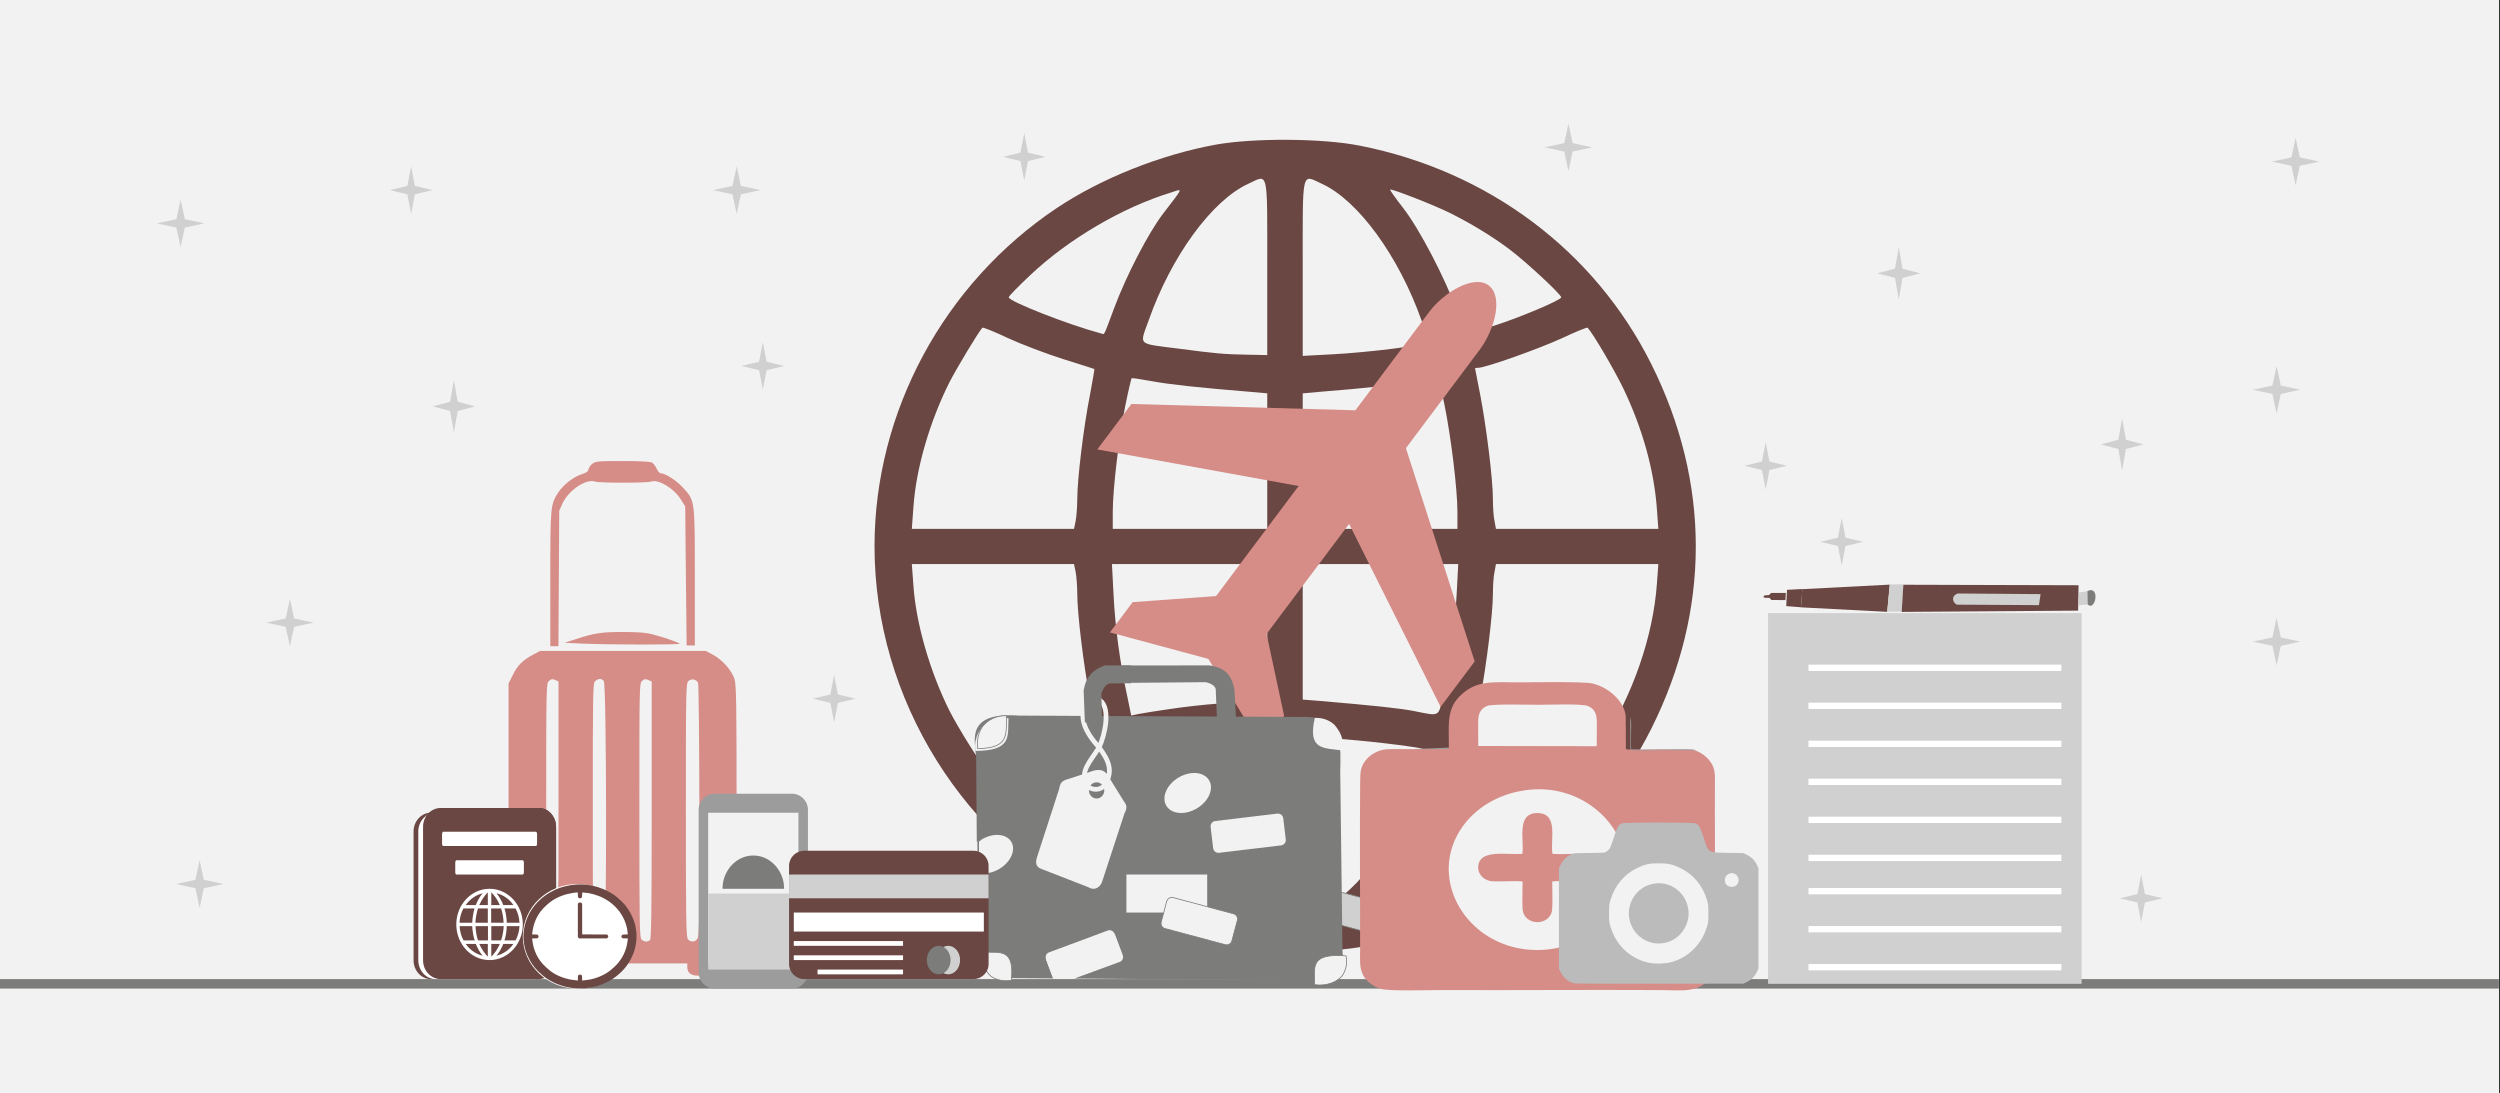
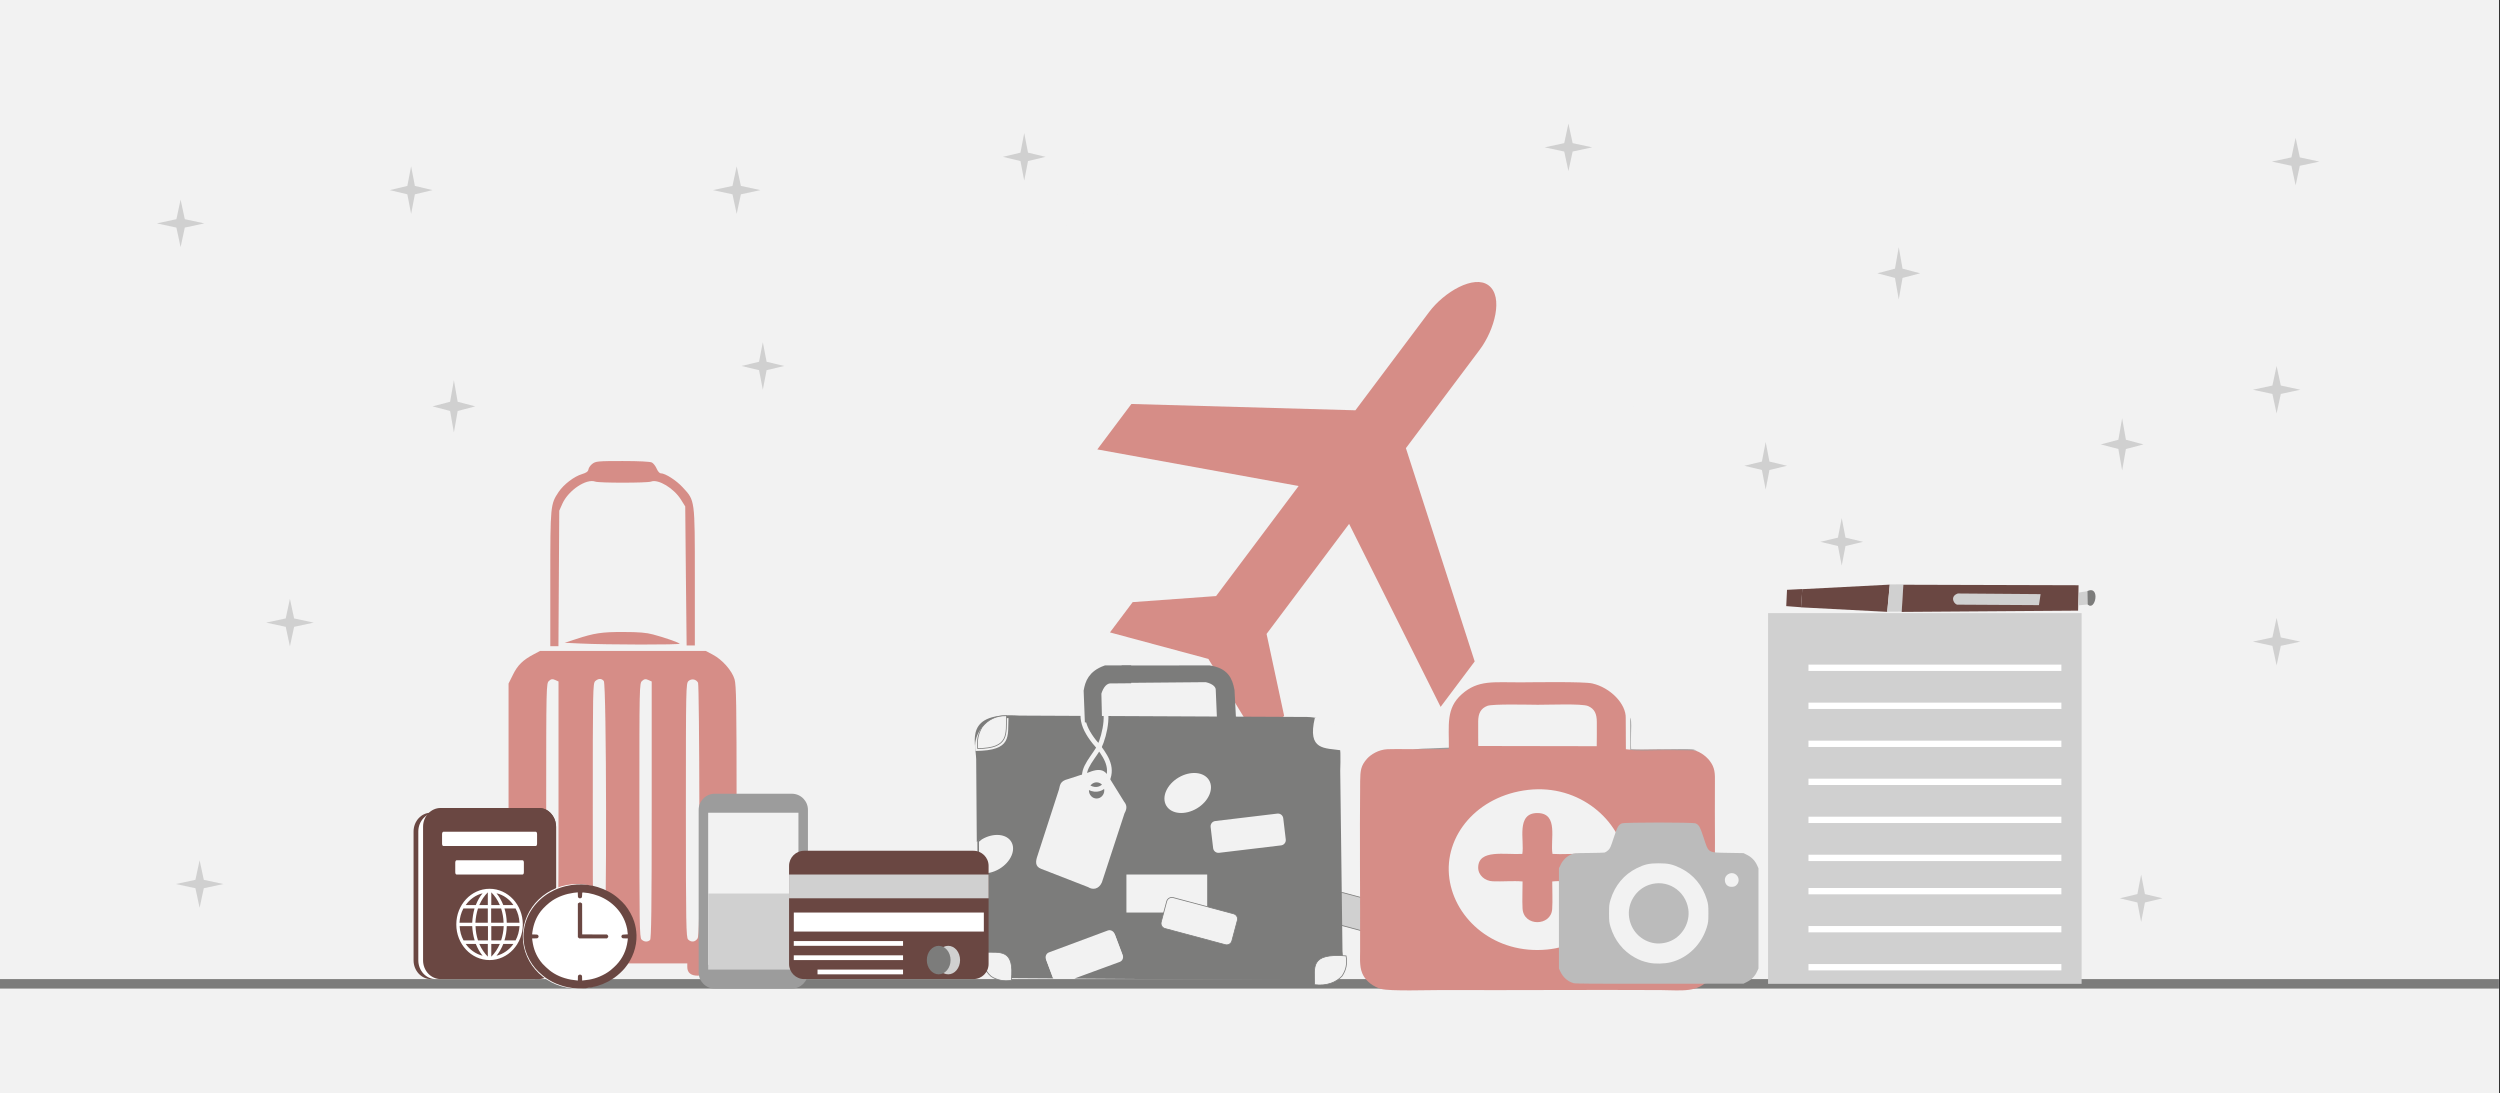
<svg xmlns="http://www.w3.org/2000/svg" width="526" height="230" overflow="hidden">
  <rect width="100%" height="100%" fill="#333333" stroke="none" />
  <defs>
    <clipPath id="clip0">
      <path d="M0 0 526 0 526 230 0 230Z" fill-rule="evenodd" clip-rule="evenodd" />
    </clipPath>
  </defs>
  <g clip-path="url(#clip0)">
    <rect x="0" y="0" width="525.239" height="230" fill="#FFFFFF" transform="scale(1.001 1)" />
    <rect x="0" y="0" width="525.239" height="230" fill="#F2F2F2" transform="scale(1.001 1)" />
    <path d="M0 0 525.239 0" stroke="#7C7C7B" stroke-width="1.997" stroke-miterlimit="8" fill="none" fill-rule="evenodd" transform="matrix(1.001 0 -0 1 0 207)" />
    <path d="M0 81.5C-2.02135e-14 36.489 35.542 0 79.385 0 123.228-2.07521e-14 158.77 36.489 158.77 81.5 158.77 126.511 123.228 163 79.385 163 35.542 163-3.03203e-14 126.511 0 81.5Z" fill="#F2F2F2" fill-rule="evenodd" transform="matrix(1.001 0 -0 1 190 33)" />
-     <path d="M78.582 171.449C64.988 169.501 57.658 167.382 47.687 162.468 18.879 148.361 0 118.112 0 85.958 0 57.658 14.574 30.63 38.354 14.743 47.687 8.515 60.13 3.559 71.679 1.44 79.605 0 94.222 0.085 102.021 1.652 129.039 6.99 151.369 23.767 163.259 47.575 175.745 72.57 175.745 99.387 163.259 124.34 151.455 147.979 129.082 164.883 102.532 170.178 97.376 171.195 82.375 172 78.582 171.449ZM82.546 144.675 82.546 126.035 76.239 126.373C70.358 126.712 58.937 128.026 56.891 128.661 56.082 128.873 56.124 129.381 57.616 133.533 62.346 147.005 70.954 158.782 78.582 162.299 82.844 164.247 82.546 165.603 82.546 144.675ZM94.009 162.299C101.637 158.782 110.203 147.005 114.976 133.533 116.425 129.381 116.51 128.873 115.7 128.661 113.612 128.026 102.191 126.712 96.311 126.373L90.003 126.035 90.003 144.675C90.003 165.603 89.705 164.247 94.009 162.299ZM64.051 160.519C58.383 153.487 53.354 144.421 50.115 135.397L48.368 130.568 45.087 131.5C37.8 133.66 28.211 137.558 28.211 138.405 28.211 139.379 37.8 147.683 42.53 150.818 47.942 154.419 55.57 158.232 60.982 160.053 64.818 161.324 64.69 161.324 64.051 160.519ZM113.357 159.375C123.584 155.436 132.491 149.971 139.821 143.065 142.335 140.735 144.338 138.617 144.338 138.405 144.338 137.558 134.068 133.491 124.82 130.695 124.479 130.61 123.499 132.601 122.476 135.397 120.09 142.048 115.061 151.835 111.993 155.859 108.072 161.028 107.987 161.155 108.328 161.155 108.541 161.155 110.8 160.35 113.357 159.375ZM28.297 129.72C31.024 128.407 36.18 126.458 39.675 125.357 43.212 124.298 46.11 123.366 46.195 123.323 46.28 123.281 45.811 120.739 45.257 117.731 43.936 111.037 42.615 100.023 42.615 95.956 42.615 94.346 42.445 92.228 42.274 91.338L41.933 89.686 24.887 89.686 7.841 89.686 8.182 94.303C8.736 102.226 11.677 112.393 15.768 120.57 17.515 124.043 22.501 132.05 22.97 132.05 23.14 132.05 25.526 130.991 28.297 129.72ZM152.733 127.687C159.466 117.011 163.643 104.937 164.452 93.795L164.751 89.686 147.704 89.686 130.616 89.686 130.317 91.338C130.104 92.228 129.977 94.346 129.977 95.956 129.977 100.023 128.613 111.037 127.334 117.731 126.738 120.739 126.312 123.238 126.397 123.281 126.439 123.323 128.315 123.874 130.488 124.552 135.772 126.162 143.486 129.127 146.469 130.695 147.79 131.415 149.111 132.008 149.409 132.008 149.707 132.008 151.199 130.059 152.733 127.687ZM62.303 120.146C65.116 119.722 69.292 119.256 71.636 119.087 73.98 118.917 77.389 118.621 79.222 118.494L82.546 118.197 82.546 103.92 82.546 89.686 66.224 89.686 49.903 89.686 50.243 96.168C50.584 103.031 51.607 110.529 53.099 117.392L53.951 121.544 55.613 121.205C56.508 121.036 59.533 120.527 62.303 120.146ZM119.493 117.35C120.985 110.529 121.965 103.031 122.348 96.168L122.689 89.686 106.325 89.686 90.003 89.686 90.003 103.92 90.003 118.197 93.327 118.451C104.748 119.426 110.416 120.019 113.442 120.612 118.897 121.713 118.513 121.925 119.493 117.35ZM42.274 80.62C42.445 79.688 42.615 77.612 42.615 75.96 42.615 71.893 43.936 60.878 45.257 54.227 45.811 51.176 46.28 48.677 46.195 48.635 46.11 48.592 43.212 47.66 39.675 46.559 36.18 45.457 30.939 43.466 28.084 42.153 25.228 40.797 22.799 39.823 22.671 39.95 21.819 40.882 17.344 48.338 15.768 51.388 11.634 59.607 8.736 69.52 8.182 77.612L7.841 82.272 24.887 82.272 41.933 82.272 42.274 80.62ZM82.546 67.995 82.546 53.761 79.222 53.464C67.844 52.532 62.09 51.897 58.383 51.219 56.082 50.795 54.121 50.498 54.036 50.583 53.951 50.71 53.354 53.167 52.758 56.133 51.394 62.784 50.073 73.926 50.073 78.671L50.073 82.272 66.309 82.272 82.546 82.272 82.546 67.995ZM122.519 78.671C122.519 73.926 121.155 62.784 119.791 56.133 119.195 53.167 118.641 50.71 118.556 50.626 118.47 50.541 116.297 50.837 113.74 51.261 109.564 51.981 103.811 52.617 93.327 53.464L90.003 53.761 90.003 67.995 90.003 82.272 106.282 82.272 122.519 82.272 122.519 78.671ZM164.452 78.163C163.856 69.901 161.469 61.301 157.421 52.786 155.588 48.973 151.071 41.221 149.878 39.95 149.793 39.823 147.364 40.797 144.508 42.153 139.608 44.398 128.442 48.38 126.908 48.38 126.567 48.38 126.226 48.423 126.226 48.507 126.226 48.592 126.738 51.134 127.334 54.184 128.613 60.878 129.977 71.893 129.977 75.96 129.977 77.612 130.104 79.688 130.317 80.62L130.616 82.272 147.704 82.272 164.751 82.272 164.452 78.163ZM82.546 27.198C82.546 6.355 82.844 7.668 78.582 9.659 70.954 13.133 62.346 24.91 57.616 38.425 55.698 43.805 55.059 43.212 63.923 44.356 71.679 45.372 73.341 45.542 78.412 45.627L82.546 45.711 82.546 27.198ZM108.712 44.398C117.533 43.169 116.894 43.805 114.976 38.425 110.203 24.91 101.637 13.133 94.009 9.659 89.705 7.668 90.003 6.355 90.003 27.283L90.003 45.881 96.311 45.542C99.805 45.372 105.388 44.822 108.712 44.398ZM50.329 35.925C52.928 28.935 57.573 19.996 60.642 15.971 65.073 10.168 64.903 10.676 62.261 11.523 52.076 14.658 40.825 21.267 32.771 28.85 30.257 31.223 28.211 33.298 28.211 33.553 28.211 34.4 40.698 39.314 47.687 41.178 48.368 41.39 48.113 41.898 50.329 35.925ZM129.977 39.611C135.261 37.959 144.338 34.146 144.338 33.553 144.338 32.96 136.88 26.012 133.428 23.428 129.891 20.759 125.331 18.005 120.942 15.802 117.618 14.15 108.626 10.633 108.371 10.888 108.285 10.972 109.521 12.709 111.098 14.743 114.507 19.106 120.005 29.655 122.476 36.561 123.499 39.314 124.479 41.348 124.82 41.221 125.161 41.136 127.462 40.416 129.977 39.611Z" fill="#6A4742" fill-rule="evenodd" transform="matrix(1.001 0 -0 1 184 29)" />
    <path d="M90.284 77.007 90.284 65.058 51.781 37.84 51.781 11.949C51.781 6.771 49.125 0 45.142 0 41.292 0 38.504 6.771 38.504 11.949L38.504 37.84 0 65.058 0 77.007 38.504 57.755 38.504 86.699 25.226 98.25 25.226 106.216 45.142 98.25 65.058 106.216 65.058 98.25 51.781 86.699 51.781 57.755 90.284 77.007Z" fill="#D68D87" fill-rule="evenodd" transform="matrix(0.8 0.6 -0.6 0.8 277.081 32.951)" />
    <path d="M9.816 1.962C9.128 1.962 8.571 2.536 8.571 3.244 8.571 3.953 9.128 4.527 9.816 4.527 10.504 4.527 11.061 3.953 11.061 3.244 11.061 2.536 10.504 1.962 9.816 1.962ZM9.983 0.005C11.136-0.068 11.546 0.66 11.964 1.38L14.282 5.034C14.713 5.544 14.802 6.085 14.349 6.861L10.671 17.832C10.158 18.944 9.177 19.043 8.434 18.571L0.819 15.678C-0.207 15.297-0.095 14.482 0.224 13.591L3.709 3.093C3.887 2.545 3.783 1.76 5.173 1.448L8.553 0.375C9.131 0.143 9.598 0.029 9.983 0.005Z" fill="#D0D0D0" fill-rule="evenodd" transform="matrix(0.967 0.259 -0.258 0.966 195.651 180.792)" />
    <path d="M0 1.122C-2.44661e-16 0.503 0.503 0 1.122 0L14.251 0C14.871 0 15.374 0.503 15.374 1.122L15.374 5.612C15.374 6.232 14.871 6.734 14.251 6.734L1.122 6.734C0.503 6.734 0 6.232 0 5.612Z" stroke="#7C7C7B" stroke-width="0.166" stroke-miterlimit="8" fill="#D0D0D0" fill-rule="evenodd" transform="matrix(0.967 0.259 -0.258 0.966 281.602 187.558)" />
    <path d="M85.631 34.116C92.114 38.224 88.251 43.536 85.843 47.384L66.845 80.288C64.479 85.988 60.042 83.76 57.617 81.883L15.456 56.361 25.448 58.241C26.04 58.352 26.608 57.948 26.716 57.338L27.499 52.921C27.607 52.311 27.215 51.726 26.623 51.615L13.639 49.171C13.047 49.06 12.479 49.464 12.371 50.074L11.664 54.065 3.674 49.229C-2.486 44.801 0.751 42.239 1.69 39.681L9.156 26.901 9.691 27.474C10.638 28.158 11.946 28.581 13.391 28.581 16.281 28.581 18.624 26.889 18.624 24.802 18.624 22.715 16.281 21.023 13.391 21.023L12.516 21.151 21.31 6.099C23.137 2.719 24.211-3.763 33.776 2.873L85.631 34.116Z" fill="#7C7C7B" fill-rule="evenodd" transform="matrix(0.86 -0.512 0.511 0.859 183.945 165.387)" />
    <path d="M0 1.122C-2.44642e-16 0.502 0.502 0 1.122 0L14.25 0C14.87 0 15.373 0.502 15.373 1.122L15.373 5.611C15.373 6.231 14.87 6.734 14.25 6.734L1.122 6.734C0.502 6.734 0 6.231 0 5.611Z" fill="#F2F2F2" fill-rule="evenodd" transform="matrix(0.994 -0.119 0.118 0.993 254.582 172.878)" />
    <path d="M0 3.779C-1.3323e-15 1.692 2.343 0 5.232 0 8.122 -9.62249e-16 10.465 1.692 10.465 3.779 10.465 5.866 8.122 7.558 5.232 7.558 2.343 7.558-1.99845e-15 5.866 0 3.779Z" fill="#F2F2F2" fill-rule="evenodd" transform="matrix(0.86 -0.512 0.511 0.859 243.462 166.278)" />
    <rect x="0" y="0" width="16.975" height="8" fill="#F2F2F2" transform="matrix(1.001 0 -0 1 237 184)" />
    <path d="M0 1.122C-2.44661e-16 0.503 0.503 0 1.122 0L14.251 0C14.871 0 15.374 0.503 15.374 1.122L15.374 5.612C15.374 6.232 14.871 6.734 14.251 6.734L1.122 6.734C0.503 6.734 0 6.232 0 5.612Z" stroke="#7C7C7B" stroke-width="0.166" stroke-miterlimit="8" fill="#F2F2F2" fill-rule="evenodd" transform="matrix(0.967 0.259 -0.258 0.966 245.764 188.567)" />
    <path d="M2.526 0.74C0 4.128 1.858 7.546 4.74 10.761 2.793 13.895 0.634 15.73 2.147 18.884 3.683 20 5.04 19.615 5.797 18.844 7.988 15.73 6.575 13.205 4.74 10.761 6.064 7.951 7.132 2.505 4.984 0.892 4.117 0 3.026 0.112 2.526 0.74Z" stroke="#F2F2F2" stroke-width="0.999" stroke-miterlimit="8" fill="none" fill-rule="evenodd" transform="matrix(1.001 0 -0 1 226.5 146.5)" />
    <path d="M12.713 2.603C11.822 2.603 11.101 3.365 11.101 4.305 11.101 5.246 11.822 6.008 12.713 6.008 13.603 6.008 14.325 5.246 14.325 4.305 14.325 3.365 13.603 2.603 12.713 2.603ZM12.928 0.007C14.422-0.09 14.953 0.876 15.494 1.831L18.497 6.681C19.055 7.358 19.17 8.075 18.583 9.106L13.82 23.665C13.156 25.14 11.886 25.272 10.923 24.645L1.06 20.806C-0.268 20.301-0.124 19.22 0.29 18.038L4.803 4.104C5.034 3.377 4.9 2.336 6.699 1.922L11.077 0.497C11.825 0.189 12.431 0.039 12.928 0.007Z" fill="#F2F2F2" fill-rule="evenodd" transform="matrix(1.001 0 -0 1 218 162)" />
    <path d="M7.703 0.618C0 0 1.111 2.99 1.079 6.686 3.661 7 5.64 6.186 6.835 4.882 7.734 3.608 7.988 2.176 7.703 0.618Z" stroke="#7C7C7B" stroke-width="0.166" stroke-miterlimit="8" fill="#F2F2F2" fill-rule="evenodd" transform="matrix(1.001 0 -0 1 275.5 200.5)" />
    <path d="M6.27 6.767C6.99 0 4.005 0.931 0.35 0.847 0 3.128 0.778 4.868 2.051 5.948 3.305 6.749 4.715 7 6.27 6.767Z" stroke="#7C7C7B" stroke-width="0.166" stroke-miterlimit="8" fill="#F2F2F2" fill-rule="evenodd" transform="matrix(1.001 0 -0 1 206.5 199.5)" />
    <path d="M0.235 7C7.988 6.939 6.994 3.926 7.176 0.091 4.577 0 2.545 1.025 1.283 2.486 0.321 3.886 0 5.397 0.235 7Z" fill="#F2F2F2" fill-rule="evenodd" transform="matrix(1.001 0 -0 1 205 151)" />
    <path d="M0.206 7C6.99 6.939 6.12 3.926 6.279 0.091 4.005 0 2.227 1.025 1.123 2.486 0.281 3.886 0 5.397 0.206 7Z" stroke="#7C7C7B" stroke-width="0.166" stroke-miterlimit="8" fill="#F2F2F2" fill-rule="evenodd" transform="matrix(1.001 0 -0 1 205.5 150.5)" />
    <path d="M1.642 0.039C0 7 3.722 6.325 7.337 6.892 7.988 4.572 6.822 2.731 5.714 1.449 4.577 0.441 3.207 0 1.642 0.039Z" fill="#F2F2F2" fill-rule="evenodd" transform="matrix(1.001 0 -0 1 275 151)" />
    <path d="M14.286 6.09522e-05C14.887-6.09522e-05 15.375 0.513 15.375 1.145L15.375 5.725C15.375 6.357 14.887 6.87 14.286 6.87L4.13 6.87 0 5.283 0 1.145C0 0.513 0.488 0 1.089 6.09522e-05L14.286 6.09522e-05Z" fill="#F2F2F2" fill-rule="evenodd" transform="matrix(0.938 -0.349 0.349 0.937 219.675 200.765)" />
    <path d="M7.935 1.107C8.882 1.791 9.467 2.735 9.467 3.779 9.467 5.866 7.125 7.558 4.235 7.558 2.79 7.558 1.482 7.135 0.535 6.451L0 5.878 3.36 0.128 4.235 0C5.68 0 6.988 0.423 7.935 1.107Z" stroke="#7C7C7B" stroke-width="0.333" stroke-miterlimit="8" fill="#F2F2F2" fill-rule="evenodd" transform="matrix(0.86 -0.512 0.511 0.859 202.848 178.632)" />
    <path d="M17.407 0C20.548 0.499 21.301 2.037 21.727 4.319L21.968 8.971 19.978 9 19.775 4.182C19.794 3.114 18.953 2.008 16.799 1.528L0 1.678 0 0.016Z" stroke="#7C7C7B" stroke-width="1.997" stroke-miterlimit="8" fill="#7C7C7B" fill-rule="evenodd" transform="matrix(1.001 0 -0 1 237 141)" />
    <path d="M7.988 0 7.988 1.766 4.886 1.793C3.222 1.689 2.228 3.093 1.726 4.799L1.852 10 0.22 10 0 4.383C0.293 2.729 0.858 1.023 3.641 0.004Z" stroke="#7C7C7B" stroke-width="1.997" stroke-miterlimit="8" fill="#7C7C7B" fill-rule="evenodd" transform="matrix(1.001 0 -0 1 229 141)" />
    <rect x="0" y="0" width="38.944" height="60" fill="#F2F2F2" transform="matrix(1.001 0 -0 1 112 141)" />
    <path d="M6.615 107.711C6.339 107.384 6.114 106.749 6.132 106.284 6.149 105.563 5.942 105.322 4.629 104.6 2.815 103.569 1.744 102.383 0.743 100.252L0 98.688 0 72.753 0 46.817 0.95 44.91C1.934 42.916 3.023 41.868 5.32 40.647L6.615 39.96 24.043 39.96 41.453 39.96 42.922 40.733C44.925 41.782 46.946 44.085 47.499 45.907 47.861 47.161 47.931 50.977 47.931 72.942 47.931 97.846 47.913 98.55 47.361 100.063 46.652 101.902 44.804 103.93 42.991 104.789 41.816 105.356 41.712 105.494 41.833 106.284 42.006 107.539 41.246 108.278 39.726 108.278 38.327 108.278 37.567 107.642 37.567 106.474L37.567 105.7 24.043 105.7 10.502 105.7 10.502 106.422C10.502 108.089 7.79 109 6.615 107.711ZM10.156 100.767C10.432 100.51 10.502 94.047 10.502 73.406L10.502 46.388 9.793 46.061C9.189 45.803 8.964 45.838 8.498 46.267 7.928 46.766 7.911 47.127 7.911 73.492 7.911 97.399 7.963 100.269 8.377 100.664 8.912 101.197 9.69 101.249 10.156 100.767ZM20.105 100.475C20.675 99.547 20.606 46.972 20.019 46.285 19.535 45.7 18.896 45.718 18.222 46.302 17.721 46.766 17.704 47.986 17.704 73.492 17.704 97.399 17.756 100.269 18.153 100.664 18.792 101.3 19.639 101.232 20.105 100.475ZM29.743 100.767C30.002 100.51 30.088 94.047 30.088 73.406L30.088 46.388 29.363 46.061C28.776 45.803 28.551 45.838 28.067 46.267 27.497 46.766 27.497 47.127 27.497 73.492 27.497 97.399 27.532 100.269 27.947 100.664 28.482 101.197 29.259 101.249 29.743 100.767ZM39.709 100.475C40.072 99.925 40.123 96.127 40.106 73.475 40.089 58.986 39.968 46.903 39.83 46.646 39.433 45.889 38.465 45.718 37.826 46.285 37.291 46.766 37.273 47.471 37.273 73.492 37.273 97.399 37.325 100.269 37.74 100.664 38.379 101.3 39.208 101.232 39.709 100.475ZM8.774 24.835C8.774 9.315 8.809 9.092 10.519 6.514 11.59 4.915 13.818 3.214 15.493 2.733 16.357 2.475 16.72 2.2 16.789 1.77 16.84 1.427 17.203 0.894 17.618 0.584 18.309 0.052 18.775 0 23.957 0 27.411 0 29.76 0.12 30.123 0.309 30.451 0.481 30.9 1.066 31.125 1.598 31.349 2.131 31.729 2.578 31.971 2.578 32.938 2.578 35.253 4.056 36.635 5.569 39.191 8.353 39.156 7.992 39.156 24.491L39.156 38.808 38.293 38.808 37.429 38.808 37.273 24.182 37.135 9.556 36.255 8.147C34.752 5.723 31.453 3.73 29.933 4.331 29.138 4.623 19.051 4.64 18.222 4.331 16.357 3.644 12.609 6.136 11.331 8.937L10.657 10.45 10.571 24.698 10.484 38.963 9.638 38.963 8.774 38.963 8.774 24.835ZM15.113 38.396 11.797 38.241 14.111 37.485C18.015 36.196 19.621 35.955 24.181 35.972 27.377 35.972 28.983 36.11 30.365 36.488 32.766 37.124 35.615 38.121 35.978 38.43 36.255 38.688 20.658 38.671 15.113 38.396Z" fill="#D68D87" fill-rule="evenodd" transform="matrix(1.001 0 -0 1 107 97)" />
    <path d="M-3.624 0-24.335 0C-26.329 0-27.959-1.778-27.959-3.952L-27.959-31.048C-27.959-33.222-26.329-35-24.335-35L-3.624-35C-1.631-35 0-33.222 0-31.048L0-3.952C0-1.778-1.631 0-3.624 0Z" fill="#6A4742" fill-rule="evenodd" transform="matrix(1.001 8.75495e-08 8.74228e-08 -1 115 171)" />
    <path d="M-3.624 0-24.335 0C-26.329 0-27.959-1.778-27.959-3.952L-27.959-31.048C-27.959-33.222-26.329-35-24.335-35L-3.624-35C-1.631-35 0-33.222 0-31.048L0-3.952C0-1.778-1.631 0-3.624 0Z" fill="#FFFFFF" fill-rule="evenodd" transform="matrix(1.001 8.75495e-08 8.74228e-08 -1 116 171)" />
    <path d="M-3.693 0-24.267 0C-26.298 0-27.959-1.772-27.959-3.937L-27.959-32.062C-27.959-34.228-26.298-36-24.267-36L-3.693-36C-1.662-36 0-34.228 0-32.062L0-3.937C0-1.772-1.662 0-3.693 0Z" fill="#6A4742" fill-rule="evenodd" transform="matrix(1.001 8.75495e-08 8.74228e-08 -1 117 170)" />
    <path d="M-9.877-3.424-12.004-3.424C-11.184-2.25-9.907-1.304-8.449-0.946-9.026-1.631-9.512-2.478-9.877-3.424M-10.637-7.141-13.311-7.141C-13.25-6.065-12.977-5.054-12.491-4.141L-10.151-4.141C-10.424-5.087-10.576-6.098-10.637-7.141M-10.12-10.859-12.46-10.859C-12.947-9.978-13.22-8.967-13.281-7.859L-10.637-7.859C-10.576-8.935-10.424-9.913-10.12-10.859M-9.877-11.609C-9.512-12.522-9.026-13.402-8.449-14.087-9.907-13.728-11.184-12.783-12.004-11.609L-9.877-11.609ZM-9.148-11.609-7.355-11.609-7.355-14.283C-8.054-13.565-8.692-12.652-9.148-11.609M-9.938-7.859-7.324-7.859-7.324-10.859-9.421-10.859C-9.725-9.913-9.907-8.935-9.938-7.859M-9.421-4.141-7.355-4.141-7.355-7.141-9.968-7.141C-9.907-6.098-9.725-5.087-9.421-4.141M-9.148-3.424C-8.692-2.38-8.084-1.467-7.355-0.75L-7.355-3.424-9.148-3.424ZM-4.832-3.424-6.625-3.424-6.625-0.75C-5.926-1.435-5.288-2.348-4.832-3.424M-4.042-7.141-6.656-7.141-6.656-4.141-4.559-4.141C-4.255-5.087-4.072-6.098-4.042-7.141M-4.559-10.859-6.625-10.859-6.625-7.859-4.012-7.859C-4.072-8.935-4.255-9.913-4.559-10.859M-4.832-11.609C-5.288-12.652-5.896-13.565-6.625-14.283L-6.625-11.609-4.832-11.609-4.832-11.609ZM-4.103-11.609-1.975-11.609C-2.796-12.783-4.072-13.728-5.531-14.087-4.954-13.37-4.467-12.522-4.103-11.609M-3.373-7.859-0.699-7.859C-0.76-8.935-1.033-9.946-1.52-10.859L-3.86-10.859C-3.556-9.913-3.404-8.935-3.373-7.859M-3.86-4.141-1.52-4.141C-1.033-5.022-0.76-6.033-0.699-7.141L-3.373-7.141C-3.404-6.098-3.556-5.087-3.86-4.141M-1.975-3.424-4.103-3.424C-4.467-2.511-4.954-1.63-5.531-0.946-4.072-1.272-2.796-2.217-1.975-3.424M0-7.5C0-3.359-3.13 0-6.99 0-10.85 0-13.98-3.359-13.98-7.5-13.98-11.641-10.85-15-6.99-15-3.13-15 0-11.641 0-7.5" fill="#FFFFFF" fill-rule="evenodd" transform="matrix(1.001 8.75495e-08 8.74228e-08 -1 110 187)" />
    <path d="M-19.694 0-0.277 0C-0.111 0 0-0.2 0-0.5L0-2.5C0-2.8-0.111-3-0.277-3L-19.694-3C-19.86-3-19.971-2.8-19.971-2.5L-19.971-0.5C-19.971-0.25-19.86 0-19.694 0ZM-16.92-6-3.051-6C-2.885-6-2.774-6.2-2.774-6.5L-2.774-8.5C-2.774-8.8-2.885-9-3.051-9L-16.92-9C-17.087-9-17.197-8.8-17.197-8.5L-17.197-6.5C-17.198-6.25-17.087-6-16.92-6Z" fill="#FFFFFF" fill-rule="evenodd" transform="matrix(1.001 8.75495e-08 8.74228e-08 -1 113 175)" />
    <path d="M-3.495 0C-1.697 0-0.2-1.578-0.025-3.614 0-3.729 0-3.873 0-4.016L0-32.701C0-34.078-0.599-35.254-1.498-36L-1.498-4.016C-1.498-1.807-3.07 0-4.993 0L-3.495 0Z" fill="#6A4742" fill-rule="evenodd" transform="matrix(1.001 8.75495e-08 8.74228e-08 -1 117 170)" />
    <path d="M0 11C-2.92397e-15 4.925 5.141 0 11.483 0 17.825-2.80088e-15 22.967 4.925 22.967 11 22.967 17.075 17.825 22 11.483 22 5.141 22-4.38595e-15 17.075 0 11Z" fill="#FFFFFF" fill-rule="evenodd" transform="matrix(1.001 0 -0 1 110 186)" />
    <path d="M-11.298-21.963C-11.217-21.959-10.933-21.933-10.667-21.907-9.039-21.74-7.494-21.278-6.053-20.525-5.723-20.352-4.974-19.888-4.66-19.662-3.907-19.117-3.113-18.382-2.538-17.696-0.896-15.734 0-13.2-0.079-10.747-0.111-9.764-0.282-8.779-0.577-7.874-0.948-6.737-1.65-5.459-2.455-4.455-2.783-4.043-3.259-3.57-3.951-2.959-5.088-1.96-6.54-1.173-8.207-0.648-9.653-0.194-11.22 0-12.658-0.098-13.487-0.153-14.157-0.254-14.937-0.44-18.256-1.23-21.044-3.314-22.593-6.161-23.515-7.858-23.965-9.905-23.818-11.744-23.694-13.304-23.303-14.599-22.536-15.991-21.827-17.278-21.077-18.16-19.74-19.283-18.118-20.646-15.867-21.59-13.58-21.87-12.783-21.966-11.973-22-11.298-21.963ZM-11.514-19.808C-11.521-19.34-11.525-19.311-11.582-19.237-11.775-18.988-12.141-18.988-12.335-19.237-12.39-19.311-12.395-19.34-12.403-19.808L-12.411-20.3-12.474-20.3C-12.599-20.3-13.536-20.176-13.859-20.116-15.646-19.786-17.166-19.118-18.392-18.124-18.808-17.788-19.499-17.142-19.813-16.795-19.941-16.654-20.15-16.397-20.277-16.224-21.204-14.96-21.718-13.662-21.956-11.978-21.992-11.718-22.022-11.49-22.022-11.472-22.022-11.446-21.919-11.44-21.52-11.44-20.963-11.44-20.893-11.426-20.773-11.296-20.615-11.12-20.621-10.901-20.792-10.744-20.913-10.633-21.027-10.612-21.553-10.612-21.925-10.612-22.022-10.606-22.022-10.58-22.022-10.562-21.994-10.339-21.957-10.084-21.713-8.36-21.149-6.967-20.193-5.719-19.627-4.983-18.534-3.973-17.742-3.457-16.476-2.632-14.959-2.08-13.319-1.85-13.152-1.827-12.476-1.753-12.426-1.753-12.415-1.751-12.407-1.951-12.407-2.197-12.407-2.671-12.39-2.772-12.295-2.866-12.129-3.031-11.884-3.058-11.707-2.934-11.529-2.81-11.523-2.788-11.509-2.281-11.495-1.766-11.499-1.777-11.293-1.776-11.147-1.776-10.445-1.859-10.149-1.912-9.51-2.026-8.629-2.273-8.034-2.506-5.113-3.648-2.962-5.974-2.2-8.811-2.133-9.058-2.062-9.355-2.041-9.469-1.983-9.781-1.886-10.566-1.905-10.583-1.913-10.59-2.149-10.603-2.428-10.612-2.999-10.628-3.061-10.644-3.173-10.802-3.297-10.973-3.286-11.139-3.14-11.297-3.023-11.426-2.951-11.44-2.397-11.44-1.913-11.44-1.893-11.442-1.893-11.489-1.893-11.515-1.923-11.75-1.959-12.011-2.235-14.011-2.997-15.628-4.324-17.027-4.6-17.316-5.256-17.918-5.552-18.151-6.213-18.671-6.922-19.082-7.836-19.473-8.532-19.77-9.226-19.974-10.03-20.117-10.382-20.18-11.258-20.294-11.421-20.298L-11.505-20.3-11.514-19.808ZM-6.175-11.331C-6.115-11.269-6.053-11.192-6.04-11.158-5.979-11.009-6.039-10.839-6.204-10.691L-6.294-10.612-8.895-10.606-11.496-10.601-11.502-7.36-11.509-4.12-11.637-4.008C-11.853-3.824-12.051-3.822-12.273-4.006L-12.407-4.117-12.407-7.652-12.407-11.186-12.268-11.313-12.129-11.44-9.206-11.44-6.285-11.44-6.175-11.331Z" fill="#6A4742" fill-rule="evenodd" transform="matrix(1.001 8.75495e-08 8.74228e-08 -1 134 186)" />
    <path d="M0 19.5C-4.95803e-15 8.73 8.718 0 19.472 0 30.226-4.96523e-15 38.944 8.73 38.944 19.5 38.944 30.27 30.226 39 19.472 39 8.718 39-7.43705e-15 30.27 0 19.5Z" fill="#F2F2F2" fill-rule="evenodd" transform="matrix(1.001 0 -0 1 304 162)" />
    <path d="M5.993 0.458C4.144 0.538 1.287 0.483 0.494 1.65 0 2.383 0.02 3.397 0.542 4.124 1.876 6 13.761 5.523 16.226 5.468 18.054 5.426 20.797 5.413 21.521 4.246 21.948 3.562 21.968 2.316 21.535 1.57 21.135 0.874 20.262 0.672 19.144 0.507 15.724 0 9.643 0.305 5.993 0.458Z" fill="#9C9C9C" fill-rule="evenodd" transform="matrix(1.001 0 -0 1 295 157)" />
    <path d="M69.478 14.748C67.214 14.693 64.962 14.7 62.68 14.693 61.171 14.69 57.319 14.858 56.029 14.635L55.999 8.141C56.123 5.114 52.781 1.668 48.959 0.795 47.137 0.377 36.559 0.551 33.934 0.565 28.233 0.589 24.966 0 21.526 3.072 18.168 6.069 18.866 9.522 18.821 14.536 17.893 14.775 8.13 14.529 5.859 14.639 4.033 14.724 2.392 15.762 1.611 16.646 0.358 18.07 0.196 19.067 0.177 21.338 0.06 33.315 0.196 45.152 0.166 57.105 0.158 59.027 0 60.801 0.89 62.335 1.566 63.493 2.882 64.592 4.565 65.065 6.409 65.589 14.758 65.294 17.429 65.305 32.708 65.37 48.062 65.226 63.344 65.312 67.731 65.335 71.262 66 73.722 62.774 74.891 61.239 74.756 59.78 74.744 57.708 74.695 49.742 74.737 41.754 74.752 33.784 74.759 29.805 74.695 25.801 74.744 21.824 74.771 19.721 74.79 18.529 73.586 16.995 72.949 16.183 71.243 14.707 69.478 14.748ZM35.48 23.191C24.774 24.417 17.708 32.877 18.927 41.837 20.107 50.512 28.558 57.845 39.475 56.78 48.888 55.862 57.164 48.094 55.991 38.144 54.999 29.688 46.322 21.948 35.48 23.191Z" fill="#D68D87" fill-rule="evenodd" transform="matrix(1.001 0 -0 1 286 143)" />
    <path d="M9.284 8.662C5.658 8.875 0.034 7.611 0.011 11.529 0 13.159 1.431 14.357 3.056 14.423 5.08 14.51 7.357 14.29 9.34 14.458 9.348 16.298 9.238 18.34 9.336 20.152 9.54 24 15.33 23.92 15.565 20.264 15.682 18.445 15.565 16.319 15.576 14.461 17.37 14.276 19.84 14.468 21.721 14.437 25.841 14.367 25.962 8.879 21.853 8.68 19.844 8.582 17.623 8.802 15.629 8.659 15.111 5.698 16.985 0.133 12.52 0.066 7.86 0 9.775 5.907 9.284 8.662Z" fill="#D68D87" fill-rule="evenodd" transform="matrix(1.001 0 -0 1 311 171)" />
    <path d="M0.026 8.957 24.926 9C24.964 7.293 24.941 5.617 24.945 3.953 24.953 2.15 24.442 1.133 23.108 0.553 21.838 0 14.572 0.301 12.546 0.287 10.724 0.276 3.066 0.078 1.939 0.514 0.59 1.041 0.011 2.047 0.011 3.825 0.015 5.532 0 7.25 0.026 8.957Z" fill="#F2F2F2" fill-rule="evenodd" transform="matrix(1.001 0 -0 1 311 148)" />
    <path d="M13.98 6.886 13.283 6.697C11.491 6.532 3.154 6.832 0.192 6.664 0.121 5.622 0.172 4.369 0.172 3.302 0.168 2.524 0.313 0.807 0.047 0.086 0.039 0.064 0.016 0.029 0 0L0.031 6.768C1.369 7 5.364 6.825 6.929 6.829 9.296 6.836 11.632 6.829 13.98 6.886Z" fill="#9C9C9C" fill-rule="evenodd" transform="matrix(1.001 0 -0 1 343 151)" />
    <rect x="0" y="0" width="31.954" height="24" fill="#F2F2F2" transform="matrix(1.001 0 -0 1 337 180)" />
    <path d="M3.084 33.859C1.888 33.529 0.869 32.642 0.308 31.435L0 30.775 0 20.225 0 9.674 0.383 8.901C0.832 7.977 1.561 7.251 2.496 6.808 3.15 6.496 3.169 6.496 6.253 6.468 7.954 6.449 9.468 6.412 9.609 6.374 9.758 6.346 10.085 6.129 10.338 5.902 10.749 5.516 10.852 5.29 11.515 3.281 12.272 0.962 12.506 0.547 13.226 0.236 13.787 0 28.162 0 28.713 0.236 29.433 0.547 29.667 0.962 30.424 3.272 31.499 6.525 31.228 6.364 35.518 6.44L38.799 6.496 39.565 6.883C40.481 7.336 41.201 8.071 41.631 9.014L41.939 9.683 41.939 20.225 41.939 30.775 41.631 31.445C41.201 32.378 40.481 33.123 39.565 33.576L38.799 33.962 21.208 33.981C7.515 34 3.505 33.972 3.084 33.859ZM23.601 29.437C27.152 28.503 29.985 25.703 31.097 22.044 31.377 21.092 31.415 20.819 31.415 19.169 31.415 17.519 31.377 17.236 31.097 16.283 30.2 13.332 28.265 10.994 25.61 9.683 23.937 8.854 22.993 8.637 20.974 8.637 18.955 8.637 18.002 8.854 16.329 9.683 13.684 10.994 11.74 13.332 10.852 16.283 10.562 17.236 10.534 17.519 10.534 19.169 10.534 20.819 10.562 21.092 10.852 22.044 11.702 24.854 13.515 27.136 15.955 28.465 17.03 29.05 17.6 29.257 18.871 29.55 20.161 29.842 22.245 29.795 23.601 29.437ZM19.572 25.354C17.002 24.722 15.161 22.695 14.759 20.055 14.31 17.132 16.095 14.171 18.899 13.191 22.647 11.871 26.573 14.285 27.19 18.273 27.601 20.988 26.059 23.826 23.554 24.948 22.302 25.514 20.825 25.665 19.572 25.354ZM37.35 13.191C38.051 12.484 37.855 11.315 36.967 10.852 36.06 10.381 34.873 11.088 34.873 12.107 34.873 13.068 35.499 13.662 36.434 13.587 36.873 13.549 37.079 13.464 37.35 13.191Z" fill="#BBBBBB" fill-rule="evenodd" transform="matrix(1.001 0 -0 1 328 173)" />
    <path d="M0 3.389C-6.52482e-16 1.517 1.517 0 3.389 0L19.578 0C21.449 -6.52481e-16 22.967 1.517 22.967 3.389L22.967 37.611C22.967 39.483 21.449 41 19.578 41L3.389 41C1.517 41 0 39.483 0 37.611Z" fill="#9C9C9C" fill-rule="evenodd" transform="matrix(1.001 0 -0 1 147 167)" />
    <rect x="0" y="0" width="18.973" height="32" fill="#F2F2F2" transform="matrix(1.001 0 -0 1 149 171)" />
    <rect x="0" y="0" width="18.973" height="16" fill="#D0D0D0" transform="matrix(1.001 0 -0 1 149 188)" />
-     <path d="M6.491 0C9.633 0 12.255 2.443 12.861 5.691L12.981 7 0 7 0.12 5.691C0.727 2.443 3.348 0 6.491 0Z" fill="#7C7C7B" fill-rule="evenodd" transform="matrix(1.001 0 -0 1 152 180)" />
    <path d="M0-3.183C6.67428e-16-1.425-1.425 0-3.183 0L-38.756 0C-40.514 6.67428e-16-41.939-1.425-41.939-3.183L-41.939-23.817C-41.939-25.575-40.514-27-38.756-27L-3.183-27C-1.425-27 0-25.575 0-23.817Z" fill="#6A4742" fill-rule="evenodd" transform="matrix(1.001 8.75495e-08 8.74228e-08 -1 208 179)" />
    <rect x="-41.939" y="-5" width="41.939" height="5" fill="#D0D0D0" transform="matrix(1.001 8.75495e-08 8.74228e-08 -1 208 184)" />
    <rect x="-39.942" y="-4" width="39.942" height="4" fill="#FFFFFF" transform="matrix(1.001 8.75495e-08 8.74228e-08 -1 207 192)" />
    <rect x="-22.967" y="-1" width="22.967" height="1" fill="#FFFFFF" transform="matrix(1.001 8.75495e-08 8.74228e-08 -1 190 198)" />
    <rect x="-22.967" y="-1" width="22.967" height="1" fill="#FFFFFF" transform="matrix(1.001 8.75495e-08 8.74228e-08 -1 190 201)" />
    <rect x="-17.974" y="-1" width="17.974" height="1" fill="#FFFFFF" transform="matrix(1.001 8.75495e-08 8.74228e-08 -1 190 204)" />
    <path d="M0-3C6.35645e-16-1.343-1.118 0-2.496 0-3.875 7.63882e-16-4.993-1.343-4.993-3-4.993-4.657-3.875-6-2.496-6-1.118-6 9.53468e-16-4.657 0-3Z" fill="#D0D0D0" fill-rule="evenodd" transform="matrix(1.001 8.75495e-08 8.74228e-08 -1 202 199)" />
    <path d="M0-3C6.35645e-16-1.343-1.118 0-2.496 0-3.875 7.63882e-16-4.993-1.343-4.993-3-4.993-4.657-3.875-6-2.496-6-1.118-6 9.53468e-16-4.657 0-3Z" fill="#7C7C7B" fill-rule="evenodd" transform="matrix(1.001 8.75495e-08 8.74228e-08 -1 200 199)" />
    <rect x="0" y="0" width="65.904" height="78" fill="#D0D0D0" transform="matrix(1.001 0 -0 1 372 129)" />
    <path d="M0 0 53.163 0" stroke="#FFFFFF" stroke-width="1.331" stroke-miterlimit="8" fill="none" fill-rule="evenodd" transform="matrix(1.001 0 -0 1 380.5 140.5)" />
    <path d="M0 0 53.163 0" stroke="#FFFFFF" stroke-width="1.331" stroke-miterlimit="8" fill="none" fill-rule="evenodd" transform="matrix(1.001 0 -0 1 380.5 148.5)" />
    <path d="M0 0 53.163 0" stroke="#FFFFFF" stroke-width="1.331" stroke-miterlimit="8" fill="none" fill-rule="evenodd" transform="matrix(1.001 0 -0 1 380.5 156.5)" />
    <path d="M0 0 53.163 0" stroke="#FFFFFF" stroke-width="1.331" stroke-miterlimit="8" fill="none" fill-rule="evenodd" transform="matrix(1.001 0 -0 1 380.5 164.5)" />
    <path d="M0 0 53.163 0" stroke="#FFFFFF" stroke-width="1.331" stroke-miterlimit="8" fill="none" fill-rule="evenodd" transform="matrix(1.001 0 -0 1 380.5 172.5)" />
    <path d="M0 0 53.163 0" stroke="#FFFFFF" stroke-width="1.331" stroke-miterlimit="8" fill="none" fill-rule="evenodd" transform="matrix(1.001 0 -0 1 380.5 180.5)" />
    <path d="M0 0 53.163 0" stroke="#FFFFFF" stroke-width="1.331" stroke-miterlimit="8" fill="none" fill-rule="evenodd" transform="matrix(1.001 0 -0 1 380.5 187.5)" />
    <path d="M0 0 53.163 0" stroke="#FFFFFF" stroke-width="1.331" stroke-miterlimit="8" fill="none" fill-rule="evenodd" transform="matrix(1.001 0 -0 1 380.5 195.5)" />
    <path d="M0 0 53.163 0" stroke="#FFFFFF" stroke-width="1.331" stroke-miterlimit="8" fill="none" fill-rule="evenodd" transform="matrix(1.001 0 -0 1 380.5 203.5)" />
    <path d="M0 17.718 4.976 0 10.227 2.337 3.541 19.189 0 17.718Z" fill="#6A4742" fill-rule="evenodd" transform="matrix(0.319 0.948 -0.949 0.32 396.013 118.289)" />
    <path d="M0.872 0 0 3.115 3.196 4.361 4.416 1.495 0.872 0 0.872 0Z" fill="#6A4742" fill-rule="evenodd" transform="matrix(0.319 0.948 -0.949 0.32 378.943 123.103)" />
    <path d="M6.218 2.156 5.268 5.046 0 2.711 0.888 0 6.218 2.156Z" fill="#D0D0D0" fill-rule="evenodd" transform="matrix(0.319 0.948 -0.949 0.32 400.192 122.096)" />
    <path d="M11.878 0 0 34.853 5.306 37.007 16.91 1.795 11.878 0Z" fill="#6A4742" fill-rule="evenodd" transform="matrix(0.319 0.948 -0.949 0.32 433.541 111.875)" />
    <path d="M0 1.756 0.292 0 2.964 0.837 2.518 2.741 0 1.756Z" fill="#D0D0D0" fill-rule="evenodd" transform="matrix(0.319 0.948 -0.949 0.32 439.108 124.105)" />
    <path d="M2.975 3.877 2.975 3.877C4.989 2.845 0 0 0.279 3.028L2.975 3.877Z" fill="#7C7C7B" fill-rule="evenodd" transform="matrix(0.319 0.948 -0.949 0.32 441.975 123.116)" />
    <path d="M7.787 1.06 5.702 0 0.015 16.421C0 18.067 1.548 18.067 2.177 17.366L7.787 1.06Z" fill="#D0D0D0" fill-rule="evenodd" transform="matrix(0.319 0.948 -0.949 0.32 427.52 119.599)" />
-     <path d="M0.995 0 0 2.93 0.271 3.513 0.06 4.371C0.045 4.566 0.226 4.922 0.543 4.517L0.875 3.578 1.418 3.368 2.383 0.567 0.995 0Z" fill="#6A4742" fill-rule="evenodd" transform="matrix(0.319 0.948 -0.949 0.32 375.431 123.816)" />
    <path d="M0 5 4.11 4.116 4.993 0 5.875 4.116 9.986 5 5.875 5.884 4.993 10 4.11 5.884Z" fill="#D0D0D0" fill-rule="evenodd" transform="matrix(1.001 0 -0 1 150 35)" />
    <path d="M0 5 3.699 4.116 4.493 0 5.288 4.116 8.987 5 5.288 5.884 4.493 10 3.699 5.884Z" fill="#D0D0D0" fill-rule="evenodd" transform="matrix(1.001 0 -0 1 82 35)" />
    <path d="M0 5 3.699 4.116 4.493 0 5.288 4.116 8.987 5 5.288 5.884 4.493 10 3.699 5.884Z" fill="#D0D0D0" fill-rule="evenodd" transform="matrix(1.001 0 -0 1 156 72)" />
    <path d="M0 5 4.11 4.116 4.993 0 5.875 4.116 9.986 5 5.875 5.884 4.993 10 4.11 5.884Z" fill="#D0D0D0" fill-rule="evenodd" transform="matrix(1.001 0 -0 1 56 126)" />
    <path d="M0 5.5 3.699 4.528 4.493 0 5.288 4.528 8.987 5.5 5.288 6.472 4.493 11 3.699 6.472Z" fill="#D0D0D0" fill-rule="evenodd" transform="matrix(1.001 0 -0 1 91 80)" />
    <path d="M0 5 4.11 4.116 4.993 0 5.875 4.116 9.986 5 5.875 5.884 4.993 10 4.11 5.884Z" fill="#D0D0D0" fill-rule="evenodd" transform="matrix(1.001 0 -0 1 33 42)" />
    <path d="M0 5 4.11 4.116 4.993 0 5.875 4.116 9.986 5 5.875 5.884 4.993 10 4.11 5.884Z" fill="#D0D0D0" fill-rule="evenodd" transform="matrix(1.001 0 -0 1 37 181)" />
    <path d="M0 5 4.11 4.116 4.993 0 5.875 4.116 9.986 5 5.875 5.884 4.993 10 4.11 5.884Z" fill="#D0D0D0" fill-rule="evenodd" transform="matrix(1.001 0 -0 1 478 29)" />
    <path d="M0 5 4.11 4.116 4.993 0 5.875 4.116 9.986 5 5.875 5.884 4.993 10 4.11 5.884Z" fill="#D0D0D0" fill-rule="evenodd" transform="matrix(1.001 0 -0 1 474 77)" />
    <path d="M0 5 3.699 4.116 4.493 0 5.288 4.116 8.987 5 5.288 5.884 4.493 10 3.699 5.884Z" fill="#D0D0D0" fill-rule="evenodd" transform="matrix(1.001 0 -0 1 367 93)" />
    <path d="M0 5 3.699 4.116 4.493 0 5.288 4.116 8.987 5 5.288 5.884 4.493 10 3.699 5.884Z" fill="#D0D0D0" fill-rule="evenodd" transform="matrix(1.001 0 -0 1 383 109)" />
    <path d="M0 5 3.699 4.116 4.493 0 5.288 4.116 8.987 5 5.288 5.884 4.493 10 3.699 5.884Z" fill="#D0D0D0" fill-rule="evenodd" transform="matrix(1.001 0 -0 1 446 184)" />
    <path d="M0 5 4.11 4.116 4.993 0 5.875 4.116 9.986 5 5.875 5.884 4.993 10 4.11 5.884Z" fill="#D0D0D0" fill-rule="evenodd" transform="matrix(1.001 0 -0 1 325 26)" />
    <path d="M0 5.5 3.699 4.528 4.493 0 5.288 4.528 8.987 5.5 5.288 6.472 4.493 11 3.699 6.472Z" fill="#D0D0D0" fill-rule="evenodd" transform="matrix(1.001 0 -0 1 395 52)" />
    <path d="M0 5 4.11 4.116 4.993 0 5.875 4.116 9.986 5 5.875 5.884 4.993 10 4.11 5.884Z" fill="#D0D0D0" fill-rule="evenodd" transform="matrix(1.001 0 -0 1 474 130)" />
    <path d="M0 5.5 3.699 4.528 4.493 0 5.288 4.528 8.987 5.5 5.288 6.472 4.493 11 3.699 6.472Z" fill="#D0D0D0" fill-rule="evenodd" transform="matrix(1.001 0 -0 1 442 88)" />
    <path d="M0 5 3.699 4.116 4.493 0 5.288 4.116 8.987 5 5.288 5.884 4.493 10 3.699 5.884Z" fill="#D0D0D0" fill-rule="evenodd" transform="matrix(1.001 0 -0 1 211 28)" />
-     <path d="M0 5 3.699 4.116 4.493 0 5.288 4.116 8.987 5 5.288 5.884 4.493 10 3.699 5.884Z" fill="#D0D0D0" fill-rule="evenodd" transform="matrix(1.001 0 -0 1 171 142)" />
  </g>
</svg>